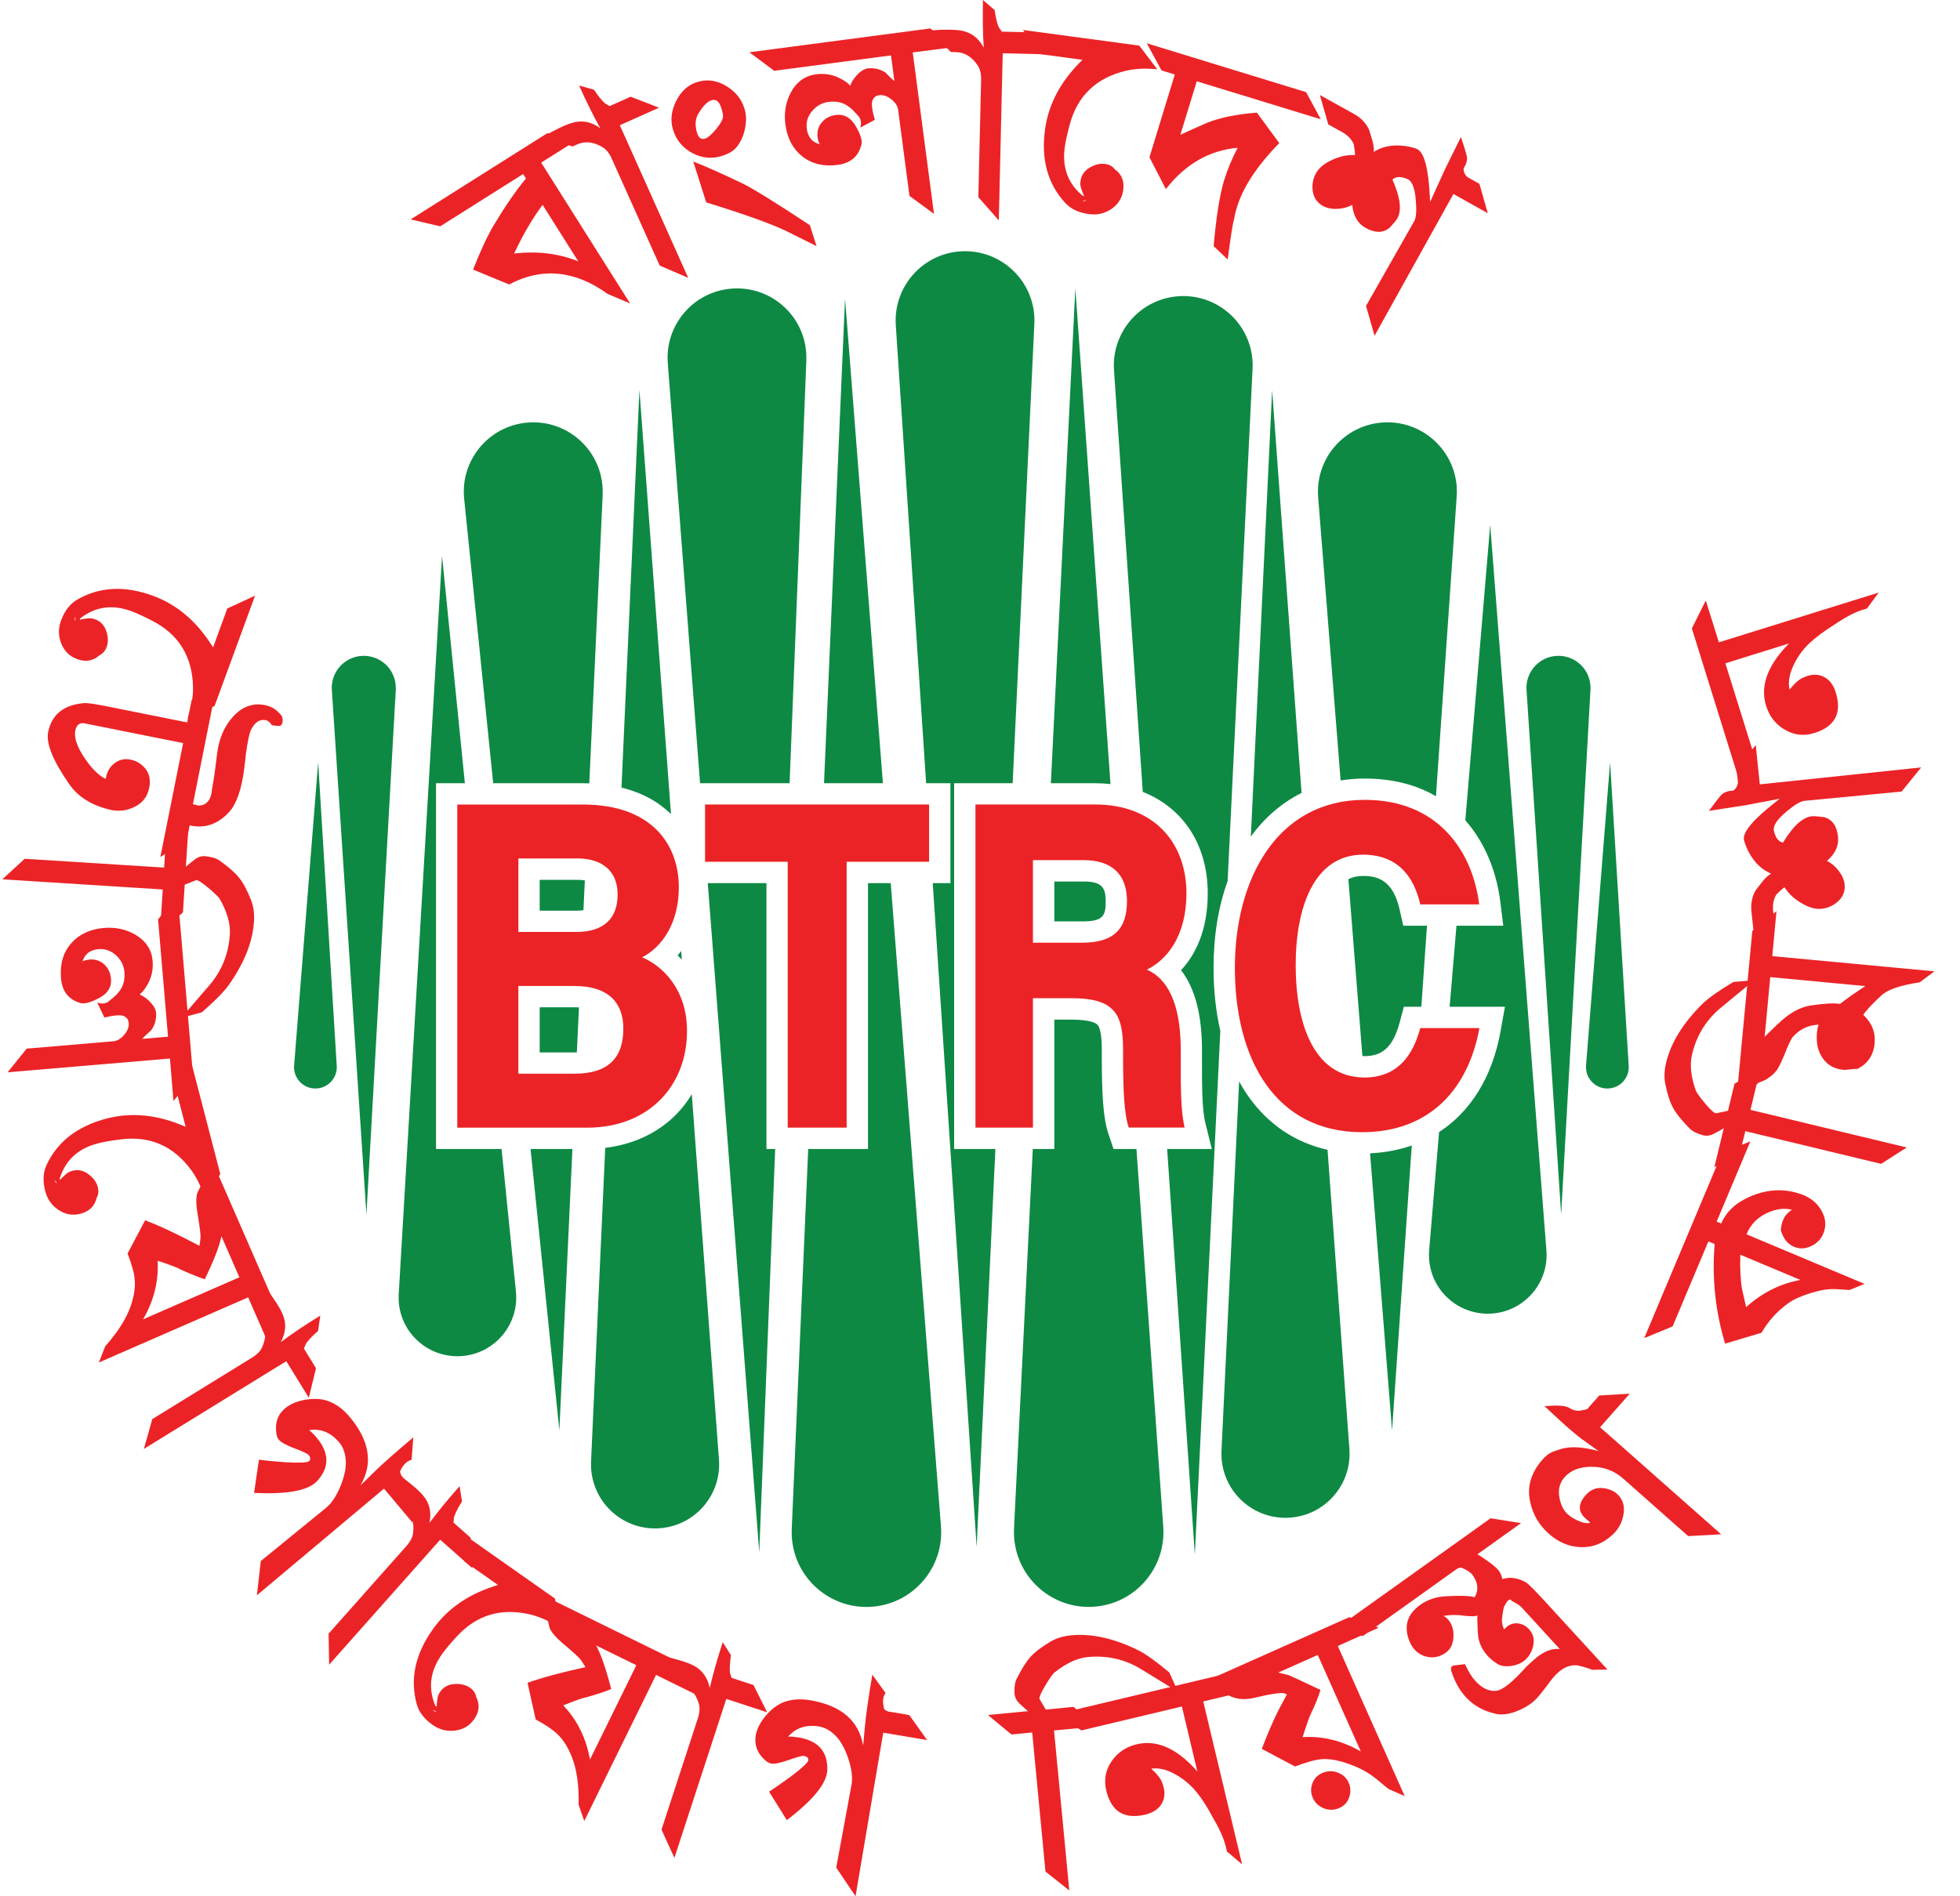
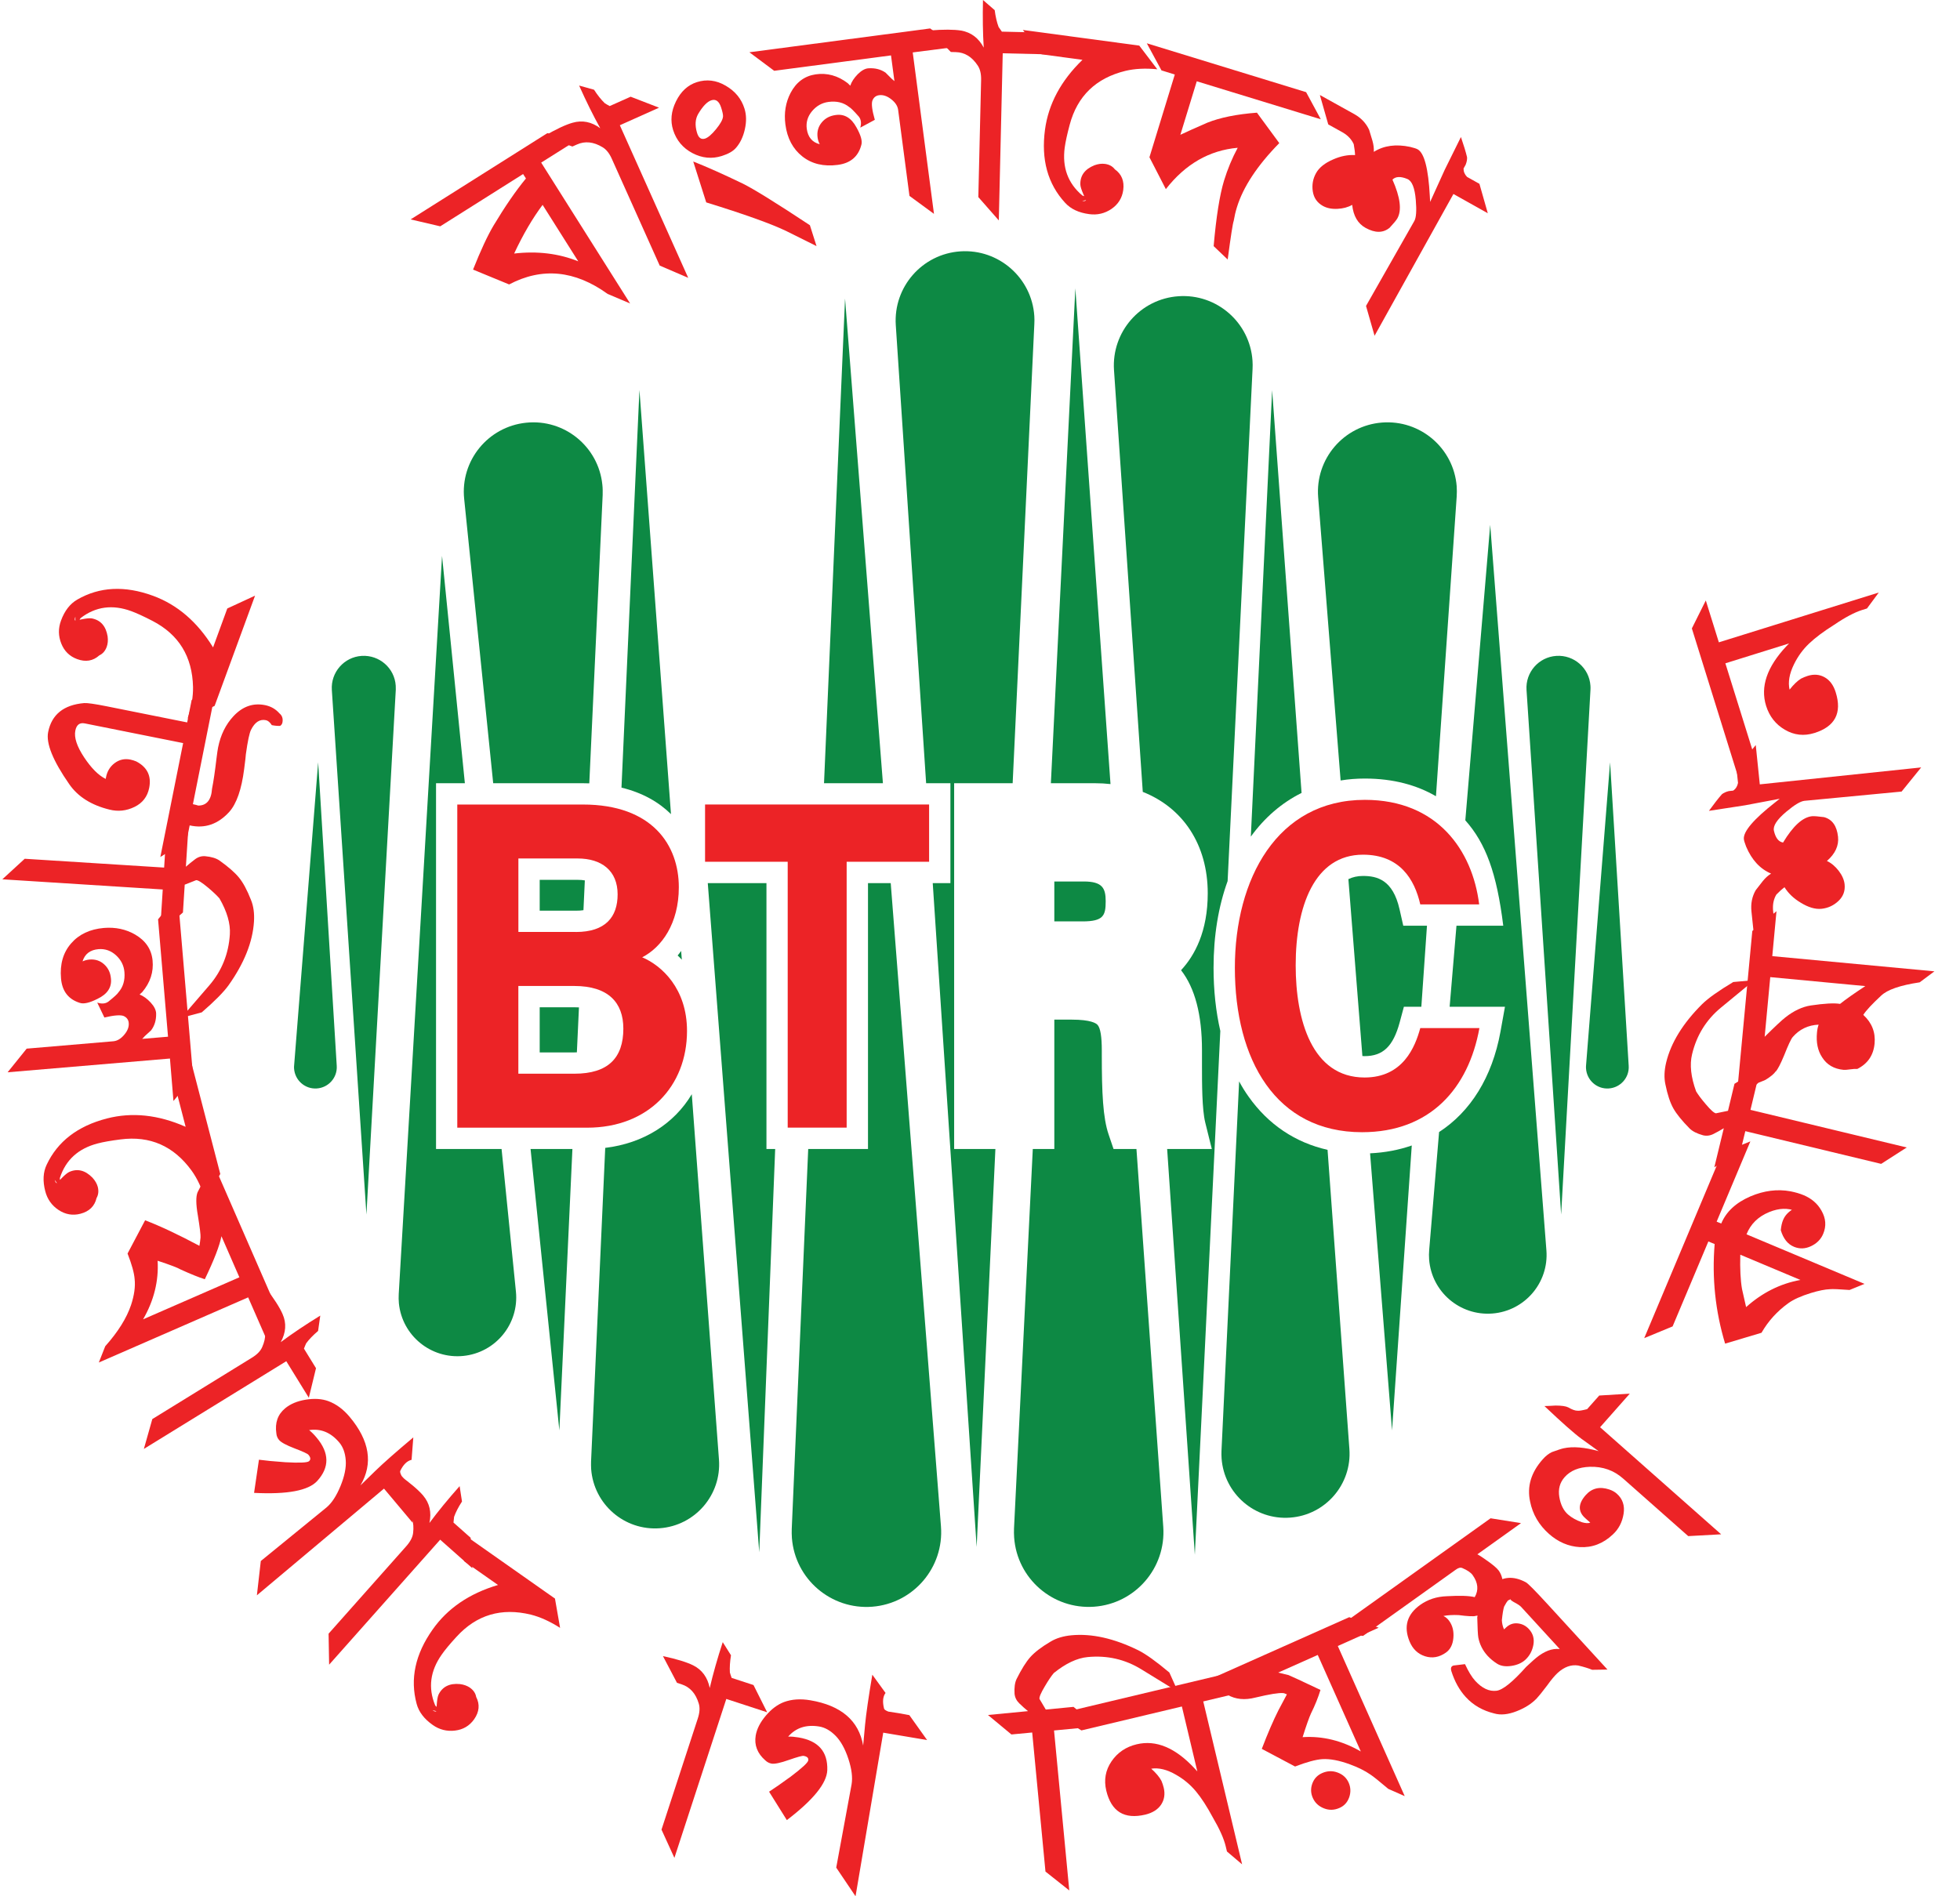
<svg xmlns="http://www.w3.org/2000/svg" width="62" height="60" viewBox="0 0 62 60" fill="none">
  <g id="BTRC">
    <g id="Group">
      <g id="Group_2">
        <path id="Vector" d="M6.106 21.737C6.084 20.774 5.656 20.076 4.822 19.645C4.547 19.503 4.324 19.4 4.154 19.338C3.561 19.12 3.028 19.191 2.556 19.552C2.534 19.572 2.51 19.619 2.483 19.694C2.472 19.724 2.465 19.746 2.46 19.759C2.403 19.766 2.377 19.683 2.384 19.513C2.357 19.587 2.359 19.629 2.389 19.64C2.382 19.638 2.451 19.623 2.593 19.594C2.735 19.565 2.839 19.557 2.905 19.567C3.183 19.621 3.35 19.81 3.404 20.135C3.421 20.26 3.411 20.371 3.375 20.469C3.328 20.597 3.25 20.686 3.141 20.737C2.944 20.914 2.711 20.954 2.441 20.855C2.202 20.767 2.035 20.604 1.939 20.364C1.843 20.125 1.839 19.882 1.929 19.638C2.043 19.326 2.215 19.104 2.443 18.972C3.148 18.564 3.947 18.524 4.84 18.851C5.611 19.134 6.244 19.678 6.74 20.484L7.19 19.253L8.068 18.847L6.789 22.335L5.936 22.731C6.056 22.376 6.111 22.045 6.106 21.737Z" fill="#EC2326" />
        <path id="Vector_2" d="M7.777 23.867L7.776 23.878C7.777 23.904 7.759 24.056 7.723 24.336C7.641 24.978 7.484 25.428 7.253 25.688C6.896 26.081 6.478 26.224 6 26.116L5.904 26.595L5.072 27.116L5.793 23.512L2.686 22.89C2.521 22.856 2.42 22.932 2.383 23.117C2.339 23.335 2.432 23.616 2.659 23.96C2.887 24.304 3.114 24.533 3.344 24.646L3.349 24.617C3.382 24.419 3.474 24.262 3.622 24.149C3.77 24.036 3.937 23.997 4.123 24.034C4.187 24.048 4.249 24.066 4.31 24.092C4.659 24.274 4.795 24.555 4.719 24.931C4.664 25.206 4.51 25.407 4.256 25.531C4.001 25.656 3.738 25.685 3.465 25.617C2.889 25.476 2.464 25.208 2.191 24.813C1.675 24.071 1.452 23.522 1.523 23.164C1.634 22.608 2.015 22.301 2.664 22.246C2.765 22.239 3.005 22.274 3.381 22.349L5.921 22.858L6.063 22.148L6.843 21.735L6.102 25.445C6.166 25.459 6.223 25.472 6.272 25.489C6.538 25.489 6.683 25.312 6.707 24.958C6.754 24.722 6.801 24.402 6.848 23.999C6.869 23.83 6.886 23.714 6.899 23.65C6.978 23.254 7.14 22.923 7.386 22.66C7.674 22.352 8.007 22.235 8.384 22.311C8.57 22.349 8.721 22.436 8.841 22.573C8.927 22.643 8.957 22.74 8.934 22.861C8.925 22.907 8.902 22.94 8.863 22.967C8.789 22.972 8.701 22.964 8.598 22.944C8.538 22.851 8.474 22.799 8.411 22.787C8.219 22.748 8.062 22.849 7.941 23.092C7.89 23.19 7.835 23.448 7.777 23.867Z" fill="#EC2326" />
        <path id="Vector_3" d="M6.62 31.179C7.015 30.72 7.232 30.182 7.271 29.564C7.293 29.225 7.183 28.846 6.942 28.426C6.856 28.328 6.733 28.213 6.573 28.078C6.387 27.923 6.264 27.846 6.205 27.849L5.843 27.992L5.787 28.871L5.061 29.51L5.148 28.144L0.074 27.822L0.782 27.172L5.192 27.451L5.234 26.792L5.961 26.157L5.88 27.424C5.969 27.345 6.065 27.268 6.165 27.192C6.264 27.116 6.372 27.082 6.49 27.091C6.686 27.109 6.836 27.155 6.942 27.227C7.224 27.428 7.429 27.608 7.559 27.767C7.689 27.925 7.817 28.161 7.94 28.476C8.019 28.67 8.05 28.898 8.034 29.159C7.994 29.803 7.726 30.476 7.23 31.175C7.072 31.394 6.79 31.679 6.382 32.032L5.735 32.205L6.62 31.179Z" fill="#EC2326" />
        <path id="Vector_4" d="M5.376 33.493L0.241 33.928L0.844 33.18L3.582 32.947C3.705 32.937 3.821 32.87 3.928 32.743C4.035 32.618 4.083 32.494 4.072 32.369C4.064 32.264 4.008 32.189 3.906 32.145C3.804 32.108 3.602 32.124 3.302 32.195L3.076 31.723C3.218 31.77 3.334 31.76 3.427 31.693C3.611 31.546 3.717 31.448 3.745 31.401C3.894 31.231 3.958 31.017 3.936 30.757C3.919 30.55 3.83 30.373 3.67 30.226C3.509 30.08 3.326 30.016 3.118 30.032C2.852 30.054 2.683 30.184 2.611 30.419C2.68 30.387 2.754 30.368 2.832 30.361C3.014 30.346 3.169 30.397 3.295 30.513C3.423 30.629 3.494 30.779 3.509 30.961C3.54 31.239 3.398 31.455 3.083 31.605C2.832 31.732 2.646 31.774 2.525 31.732C2.163 31.619 1.964 31.361 1.93 30.958C1.891 30.509 1.997 30.14 2.248 29.852C2.498 29.562 2.845 29.399 3.287 29.361C3.651 29.331 3.98 29.4 4.276 29.571C4.607 29.764 4.791 30.036 4.826 30.385C4.863 30.754 4.755 31.089 4.499 31.391L4.416 31.467C4.538 31.516 4.654 31.6 4.767 31.722C4.878 31.843 4.936 31.959 4.939 32.069C4.944 32.278 4.89 32.455 4.779 32.602C4.706 32.666 4.639 32.728 4.578 32.785C4.555 32.814 4.528 32.843 4.497 32.871L5.315 32.802L5 29.088L5.622 28.33L6.109 34.078L5.487 34.837L5.376 33.493Z" fill="#EC2326" />
        <path id="Vector_5" d="M6.061 37.04C5.495 36.261 4.746 35.931 3.814 36.052C3.507 36.091 3.266 36.133 3.089 36.18C2.477 36.339 2.079 36.701 1.896 37.266C1.889 37.295 1.897 37.347 1.916 37.424C1.924 37.456 1.929 37.478 1.933 37.492C1.889 37.531 1.822 37.477 1.73 37.332C1.751 37.408 1.776 37.441 1.808 37.433C1.801 37.435 1.849 37.384 1.95 37.279C2.051 37.175 2.132 37.109 2.191 37.081C2.45 36.966 2.695 37.027 2.926 37.264C3.01 37.357 3.066 37.453 3.093 37.554C3.126 37.687 3.113 37.805 3.054 37.908C2.993 38.166 2.823 38.331 2.546 38.404C2.3 38.468 2.069 38.428 1.854 38.286C1.638 38.143 1.498 37.945 1.432 37.693C1.348 37.37 1.363 37.091 1.476 36.853C1.823 36.116 2.457 35.629 3.379 35.39C4.175 35.184 5.004 35.27 5.872 35.653L5.544 34.385L6.034 33.55L6.968 37.146L6.491 37.957C6.383 37.596 6.242 37.291 6.061 37.04Z" fill="#EC2326" />
        <path id="Vector_6" d="M7.85 41.05L3.126 43.111L3.329 42.596C3.735 42.141 4.006 41.706 4.146 41.29C4.247 40.983 4.285 40.71 4.259 40.472C4.244 40.273 4.168 40.004 4.035 39.663L4.59 38.611C5.067 38.793 5.64 39.063 6.308 39.419C6.324 39.326 6.336 39.24 6.343 39.157C6.35 39.077 6.321 38.839 6.257 38.448C6.196 38.097 6.195 37.856 6.25 37.724L6.348 37.532L6.687 36.669L8.755 41.41L8.406 42.32L7.85 41.05ZM7.572 40.415L7.005 39.115C6.946 39.419 6.769 39.872 6.479 40.476C6.289 40.417 6.036 40.314 5.716 40.169C5.628 40.115 5.385 40.022 4.986 39.891C5.023 40.531 4.87 41.15 4.526 41.745L7.572 40.415Z" fill="#EC2326" />
        <path id="Vector_7" d="M8.88 42.467C9.248 42.193 9.666 41.913 10.131 41.627L10.062 42.112C9.902 42.249 9.775 42.38 9.684 42.505C9.664 42.547 9.642 42.603 9.615 42.672L9.996 43.291L9.769 44.226L9.056 43.07L4.551 45.845L4.818 44.901L7.967 42.96C8.134 42.858 8.243 42.745 8.295 42.62C8.429 42.316 8.422 42.043 8.275 41.806C8.258 41.779 8.231 41.733 8.193 41.672L8.4 40.74C8.668 41.089 8.847 41.367 8.939 41.58C9.067 41.868 9.046 42.165 8.88 42.467Z" fill="#EC2326" />
        <path id="Vector_8" d="M11.402 46.999L11.872 46.541C12.125 46.295 12.526 45.941 13.074 45.481L13.019 46.19C12.877 46.224 12.757 46.34 12.661 46.541C12.649 46.568 12.663 46.62 12.703 46.698C12.847 46.858 12.992 47.03 13.137 47.215L13.052 48.18L12.147 47.101L8.126 50.477L8.25 49.392L10.326 47.699C10.497 47.557 10.643 47.33 10.771 47.02C10.898 46.71 10.954 46.438 10.937 46.206C10.92 45.973 10.852 45.786 10.736 45.646C10.468 45.325 10.148 45.194 9.779 45.25C9.856 45.312 9.935 45.391 10.014 45.486C10.421 45.969 10.428 46.428 10.033 46.861C9.752 47.165 9.087 47.289 8.037 47.236L8.191 46.187C8.391 46.214 8.669 46.241 9.023 46.266C9.47 46.291 9.721 46.281 9.775 46.234C9.834 46.184 9.829 46.116 9.758 46.032C9.73 45.996 9.583 45.929 9.318 45.828C9.054 45.727 8.89 45.637 8.828 45.563C8.777 45.503 8.748 45.433 8.742 45.354C8.693 45.02 8.784 44.756 9.02 44.56C9.185 44.422 9.403 44.331 9.672 44.287C9.942 44.243 10.18 44.258 10.387 44.333C10.633 44.424 10.857 44.589 11.058 44.828C11.694 45.585 11.808 46.31 11.402 46.999Z" fill="#EC2326" />
        <path id="Vector_9" d="M13.584 48.188C13.857 47.821 14.175 47.433 14.539 47.023L14.614 47.509C14.499 47.686 14.416 47.848 14.364 47.994C14.357 48.04 14.352 48.1 14.345 48.175L14.888 48.657L14.941 49.619L13.924 48.717L10.411 52.672L10.394 51.691L12.85 48.925C12.98 48.778 13.053 48.638 13.068 48.503C13.108 48.173 13.024 47.915 12.813 47.73C12.79 47.708 12.749 47.674 12.697 47.625L12.626 46.673C12.983 46.929 13.236 47.145 13.385 47.32C13.59 47.563 13.656 47.851 13.584 48.188Z" fill="#EC2326" />
        <path id="Vector_10" d="M16.795 51.089C15.859 50.861 15.075 51.094 14.441 51.789C14.232 52.016 14.075 52.205 13.971 52.355C13.607 52.873 13.538 53.405 13.764 53.955C13.777 53.98 13.818 54.016 13.882 54.061C13.909 54.08 13.927 54.093 13.939 54.102C13.931 54.159 13.845 54.162 13.681 54.112C13.745 54.157 13.786 54.166 13.806 54.139C13.802 54.144 13.806 54.075 13.816 53.93C13.826 53.785 13.845 53.683 13.871 53.621C13.995 53.367 14.222 53.254 14.549 53.286C14.674 53.301 14.778 53.34 14.864 53.399C14.976 53.478 15.043 53.576 15.063 53.694C15.185 53.93 15.161 54.166 14.998 54.4C14.851 54.607 14.65 54.727 14.393 54.757C14.136 54.788 13.9 54.729 13.688 54.579C13.416 54.388 13.246 54.164 13.179 53.909C12.966 53.122 13.135 52.34 13.683 51.563C14.155 50.89 14.846 50.42 15.753 50.15L14.681 49.397L14.515 48.442L17.555 50.58L17.717 51.507C17.4 51.305 17.095 51.165 16.795 51.089Z" fill="#EC2326" />
-         <path id="Vector_11" d="M20.753 52.996L18.481 57.62L18.302 57.097C18.319 56.487 18.245 55.98 18.081 55.573C17.96 55.273 17.811 55.042 17.64 54.877C17.498 54.736 17.267 54.579 16.945 54.405L16.687 53.244C17.169 53.075 17.781 52.91 18.519 52.75C18.472 52.669 18.425 52.595 18.378 52.527C18.331 52.46 18.157 52.298 17.854 52.042C17.581 51.814 17.424 51.63 17.381 51.494L17.333 51.285L17.034 50.408L21.677 52.689L21.999 53.609L20.753 52.996ZM20.129 52.689L18.857 52.064C19.007 52.333 19.167 52.794 19.334 53.443C19.15 53.52 18.89 53.606 18.553 53.702C18.452 53.717 18.206 53.803 17.817 53.96C18.26 54.425 18.541 54.995 18.663 55.673L20.129 52.689Z" fill="#EC2326" />
        <path id="Vector_12" d="M22.451 53.409C22.555 52.964 22.692 52.48 22.862 51.959L23.123 52.374C23.09 52.583 23.078 52.763 23.088 52.918C23.1 52.964 23.119 53.021 23.144 53.09L23.835 53.316L24.267 54.178L22.975 53.756L21.333 58.785L20.925 57.891L22.073 54.375C22.134 54.189 22.144 54.032 22.104 53.903C22.009 53.584 21.829 53.382 21.562 53.294C21.532 53.284 21.482 53.267 21.414 53.245L20.971 52.401C21.401 52.493 21.718 52.59 21.925 52.692C22.206 52.832 22.382 53.072 22.451 53.409Z" fill="#EC2326" />
        <path id="Vector_13" d="M27.304 55.231L27.364 54.577C27.398 54.226 27.474 53.697 27.594 52.989L28.012 53.566C27.926 53.684 27.911 53.849 27.966 54.065C27.975 54.093 28.018 54.123 28.099 54.156C28.312 54.186 28.534 54.223 28.765 54.269L29.327 55.057L27.939 54.823L27.063 60L26.452 59.093L26.938 56.458C26.975 56.239 26.941 55.971 26.837 55.653C26.732 55.334 26.597 55.091 26.434 54.924C26.27 54.757 26.098 54.66 25.918 54.629C25.507 54.56 25.178 54.666 24.932 54.948C25.031 54.944 25.143 54.955 25.264 54.975C25.888 55.081 26.189 55.425 26.169 56.012C26.152 56.425 25.726 56.952 24.89 57.59L24.328 56.691C24.499 56.581 24.728 56.421 25.015 56.212C25.37 55.943 25.556 55.772 25.567 55.701C25.581 55.624 25.532 55.577 25.422 55.558C25.377 55.55 25.222 55.593 24.954 55.686C24.687 55.781 24.505 55.818 24.409 55.803C24.332 55.789 24.266 55.755 24.209 55.7C23.956 55.479 23.855 55.216 23.905 54.914C23.941 54.702 24.049 54.493 24.226 54.284C24.402 54.076 24.595 53.933 24.799 53.855C25.045 53.764 25.323 53.746 25.631 53.798C26.609 53.963 27.166 54.442 27.304 55.231Z" fill="#EC2326" />
        <path id="Vector_14" d="M36.104 52.819C35.589 52.502 35.023 52.372 34.406 52.431C34.069 52.463 33.712 52.632 33.334 52.937C33.251 53.036 33.157 53.176 33.051 53.357C32.926 53.566 32.87 53.699 32.882 53.756L33.081 54.092L33.958 54.007L34.704 54.624L33.342 54.754L33.824 59.815L33.071 59.218L32.651 54.818L31.994 54.88L31.252 54.264L32.518 54.142C32.425 54.066 32.334 53.985 32.245 53.898C32.156 53.812 32.105 53.711 32.093 53.593C32.081 53.397 32.102 53.242 32.157 53.126C32.311 52.817 32.456 52.584 32.592 52.431C32.729 52.278 32.941 52.114 33.233 51.942C33.411 51.834 33.632 51.767 33.892 51.742C34.534 51.681 35.24 51.839 36.009 52.217C36.25 52.338 36.577 52.573 36.99 52.92L37.265 53.532L36.104 52.819Z" fill="#EC2326" />
        <path id="Vector_15" d="M36.417 55.963C36.57 56.101 36.678 56.229 36.74 56.349C36.771 56.421 36.794 56.494 36.811 56.563C36.86 56.765 36.831 56.946 36.729 57.101C36.624 57.256 36.459 57.36 36.231 57.416C35.565 57.574 35.154 57.322 34.994 56.656C34.915 56.32 34.969 56.012 35.159 55.732C35.35 55.452 35.616 55.272 35.956 55.191C36.57 55.044 37.182 55.3 37.792 55.959L37.875 56.05L37.386 53.995L34.208 54.752L33.386 54.245L38.559 53.013L39.412 53.513L38.062 53.835L39.291 58.99L38.812 58.583C38.802 58.539 38.789 58.485 38.773 58.421C38.716 58.18 38.58 57.874 38.364 57.504C38.182 57.165 38.005 56.89 37.831 56.681C37.657 56.472 37.45 56.298 37.209 56.16C36.919 55.99 36.656 55.926 36.417 55.963Z" fill="#EC2326" />
        <path id="Vector_16" d="M42.318 52.081L44.435 56.831L43.916 56.602C43.629 56.359 43.44 56.207 43.349 56.148C43.174 56.027 42.958 55.919 42.702 55.826C42.36 55.7 42.068 55.646 41.825 55.661C41.618 55.675 41.331 55.754 40.966 55.894L39.914 55.336C40.104 54.837 40.281 54.43 40.44 54.115C40.475 54.049 40.564 53.881 40.708 53.611C40.645 53.583 40.603 53.569 40.583 53.571C40.45 53.559 40.16 53.606 39.715 53.712C39.376 53.8 39.081 53.77 38.83 53.625L37.938 53.282L42.68 51.169L43.611 51.502L42.318 52.081ZM41.684 52.364L40.433 52.922C40.538 52.947 40.645 52.974 40.758 53.001C40.827 53.028 41.165 53.183 41.77 53.471C41.697 53.711 41.598 53.958 41.47 54.215C41.412 54.341 41.323 54.591 41.205 54.965C41.839 54.924 42.453 55.076 43.046 55.418L41.684 52.364ZM42.375 57.203C42.208 57.278 42.043 57.283 41.878 57.217C41.712 57.151 41.596 57.042 41.527 56.887C41.461 56.738 41.456 56.587 41.512 56.433C41.568 56.28 41.67 56.17 41.82 56.103C41.987 56.029 42.152 56.023 42.316 56.086C42.48 56.148 42.594 56.254 42.661 56.403C42.727 56.551 42.734 56.706 42.68 56.865C42.624 57.025 42.523 57.138 42.375 57.203Z" fill="#EC2326" />
        <path id="Vector_17" d="M45.659 51.131C45.733 51.167 45.794 51.219 45.843 51.288C45.949 51.436 45.993 51.615 45.974 51.826C45.956 52.035 45.878 52.19 45.74 52.288C45.528 52.439 45.307 52.478 45.079 52.406C44.85 52.333 44.686 52.175 44.587 51.935C44.395 51.465 44.508 51.079 44.926 50.779C45.165 50.609 45.443 50.518 45.764 50.506C46.178 50.482 46.473 50.491 46.649 50.535C46.778 50.314 46.757 50.081 46.583 49.837C46.526 49.757 46.418 49.683 46.256 49.614C46.199 49.59 46.131 49.607 46.052 49.665L43.117 51.762L42.139 51.62L47.151 48.04L48.114 48.193L46.595 49.279L46.482 49.12C46.546 49.075 46.706 49.144 46.965 49.328C47.2 49.488 47.348 49.611 47.409 49.695C47.515 49.843 47.559 50.041 47.542 50.285C47.547 50.314 47.522 50.519 47.468 50.904C47.109 51.072 46.844 51.145 46.674 51.121L46.692 51.131C46.601 51.148 46.418 51.14 46.143 51.103C45.946 51.094 45.785 51.106 45.659 51.131Z" fill="#EC2326" />
        <path id="Vector_18" d="M47.685 50.648H47.699C47.67 50.675 47.63 50.737 47.579 50.835C47.552 50.921 47.528 51.064 47.508 51.265C47.512 51.366 47.535 51.462 47.576 51.555C47.604 51.528 47.628 51.506 47.648 51.489C47.754 51.391 47.876 51.351 48.014 51.366C48.152 51.381 48.269 51.442 48.366 51.548C48.494 51.688 48.54 51.853 48.505 52.045C48.469 52.237 48.383 52.396 48.248 52.519C48.137 52.62 47.99 52.684 47.807 52.711C47.623 52.738 47.473 52.715 47.356 52.64C47.24 52.566 47.139 52.483 47.056 52.392C46.903 52.224 46.805 52.03 46.763 51.813C46.748 51.728 46.738 51.514 46.729 51.167C46.767 51.044 46.819 50.874 46.883 50.654C46.885 50.521 46.991 50.356 47.201 50.164C47.508 49.882 47.864 49.849 48.265 50.064C48.329 50.095 48.553 50.322 48.941 50.744L50.849 52.827L50.364 52.834C50.251 52.787 50.103 52.741 49.92 52.698C49.696 52.664 49.481 52.743 49.273 52.932C49.182 53.016 49.069 53.149 48.938 53.333C48.786 53.534 48.676 53.67 48.609 53.741C48.446 53.91 48.236 54.043 47.982 54.142C47.709 54.25 47.471 54.274 47.266 54.215C46.9 54.125 46.601 53.953 46.367 53.697C46.168 53.481 46.016 53.208 45.912 52.881C45.88 52.779 45.903 52.718 45.983 52.698L46.342 52.655C46.45 52.888 46.557 53.065 46.665 53.183C46.883 53.421 47.107 53.525 47.338 53.497C47.537 53.473 47.85 53.22 48.277 52.741C48.378 52.649 48.451 52.583 48.493 52.542C48.757 52.3 49.007 52.177 49.243 52.173C49.261 52.173 49.293 52.175 49.339 52.177L48.117 50.843C48.081 50.804 48.004 50.752 47.881 50.688C47.805 50.643 47.773 50.614 47.788 50.6L47.685 50.648Z" fill="#EC2326" />
        <path id="Vector_19" d="M50.305 48.178C50.246 48.126 50.195 48.08 50.151 48.041C49.912 47.831 49.915 47.584 50.161 47.306C50.355 47.087 50.603 47.028 50.907 47.129C51.001 47.161 51.08 47.204 51.143 47.261C51.328 47.424 51.401 47.639 51.358 47.901C51.316 48.164 51.202 48.384 51.014 48.556C50.709 48.842 50.362 48.974 49.973 48.952C49.615 48.931 49.292 48.793 48.998 48.534C48.681 48.252 48.482 47.912 48.401 47.51C48.299 47.037 48.43 46.592 48.798 46.177C48.892 46.069 48.992 45.992 49.094 45.944C49.275 45.879 49.398 45.838 49.462 45.825C49.754 45.761 50.123 45.791 50.569 45.916C50.409 45.801 50.229 45.671 50.027 45.526C49.799 45.359 49.408 45.014 48.855 44.489C48.97 44.486 49.086 44.481 49.204 44.473C49.401 44.473 49.536 44.493 49.612 44.533C49.73 44.602 49.828 44.638 49.905 44.636C49.951 44.643 50.052 44.626 50.205 44.587L50.588 44.156L51.554 44.097L50.615 45.159L54.445 48.547L53.403 48.604L51.345 46.784C51.051 46.524 50.701 46.399 50.291 46.411C49.942 46.423 49.678 46.531 49.496 46.735C49.34 46.91 49.285 47.119 49.325 47.364C49.366 47.608 49.457 47.792 49.598 47.918C49.716 48.021 49.865 48.105 50.045 48.166C50.153 48.198 50.241 48.202 50.305 48.178Z" fill="#EC2326" />
        <path id="Vector_20" d="M54.302 38.654L54.447 38.714C54.603 38.34 54.912 38.053 55.37 37.855C55.8 37.672 56.222 37.618 56.636 37.694C56.793 37.725 56.931 37.765 57.053 37.816C57.306 37.922 57.495 38.085 57.619 38.308C57.758 38.551 57.776 38.795 57.672 39.041C57.599 39.215 57.469 39.345 57.285 39.431C57.102 39.517 56.921 39.522 56.748 39.449C56.549 39.367 56.411 39.191 56.331 38.925C56.343 38.795 56.368 38.685 56.406 38.596C56.478 38.423 56.628 38.286 56.852 38.19C56.889 38.17 56.923 38.166 56.952 38.18C57.021 38.202 57.021 38.293 56.952 38.456C56.886 38.379 56.837 38.333 56.807 38.321C56.554 38.215 56.274 38.225 55.967 38.35C55.617 38.493 55.377 38.728 55.247 39.055L58.98 40.623L58.506 40.816C58.177 40.791 57.972 40.783 57.891 40.791C57.734 40.796 57.528 40.837 57.277 40.914C56.969 41.01 56.733 41.116 56.571 41.233C56.217 41.487 55.934 41.799 55.721 42.17L54.57 42.514C54.26 41.486 54.15 40.435 54.239 39.363L54.04 39.281L52.909 41.969L52.011 42.34L54.477 36.472L55.369 36.115L54.302 38.654ZM55.104 40.783C55.124 40.869 55.168 41.061 55.234 41.358C55.745 40.901 56.316 40.614 56.952 40.499L55.05 39.7C55.038 40.147 55.057 40.508 55.104 40.783Z" fill="#EC2326" />
        <path id="Vector_21" d="M54.443 31.878C53.975 32.263 53.669 32.755 53.525 33.357C53.445 33.687 53.487 34.078 53.653 34.533C53.72 34.643 53.821 34.779 53.958 34.938C54.114 35.123 54.222 35.219 54.28 35.226L54.661 35.147L54.866 34.292L55.692 33.786L55.372 35.117L60.315 36.307L59.506 36.826L55.209 35.791L55.053 36.433L54.229 36.934L54.528 35.698C54.425 35.761 54.319 35.821 54.207 35.877C54.096 35.934 53.983 35.949 53.87 35.921C53.681 35.868 53.541 35.798 53.449 35.708C53.206 35.462 53.034 35.25 52.933 35.071C52.832 34.892 52.747 34.638 52.68 34.306C52.636 34.1 52.645 33.871 52.705 33.618C52.857 32.991 53.236 32.376 53.845 31.77C54.037 31.581 54.366 31.349 54.828 31.072L55.495 31.012L54.443 31.878Z" fill="#EC2326" />
        <path id="Vector_22" d="M56.17 33.908L56.171 33.898C56.117 33.979 56.008 34.07 55.841 34.171L55.627 34.258L54.924 34.84L55.43 29.457L56.195 28.832L56.062 30.253L61.191 30.734L60.725 31.082C60.104 31.175 59.696 31.317 59.501 31.507C59.212 31.775 59.025 31.978 58.941 32.112C59.212 32.36 59.332 32.664 59.298 33.02C59.263 33.389 59.081 33.657 58.752 33.822C58.7 33.817 58.626 33.822 58.53 33.835C58.434 33.849 58.363 33.854 58.317 33.851C58.012 33.822 57.786 33.689 57.638 33.453C57.5 33.244 57.446 32.982 57.476 32.672C57.484 32.574 57.503 32.492 57.528 32.421C57.193 32.436 56.92 32.568 56.706 32.816C56.655 32.876 56.564 33.07 56.434 33.399C56.323 33.667 56.235 33.835 56.17 33.908ZM55.998 30.917L55.821 32.805C56.146 32.482 56.365 32.278 56.478 32.19C56.746 31.979 57.014 31.855 57.279 31.814C57.71 31.75 58.019 31.733 58.206 31.764C58.39 31.617 58.656 31.43 59.005 31.201L55.998 30.917Z" fill="#EC2326" />
        <path id="Vector_23" d="M55.667 24.818L60.772 24.282L60.153 25.046L57.077 25.339C56.954 25.353 56.763 25.467 56.504 25.685C56.209 25.933 56.079 26.133 56.114 26.287C56.165 26.511 56.261 26.636 56.403 26.659C56.718 26.135 57.023 25.857 57.318 25.826C57.384 25.82 57.51 25.83 57.699 25.855C57.959 25.926 58.105 26.133 58.142 26.477C58.171 26.755 58.055 27.012 57.79 27.242C57.928 27.306 58.051 27.409 58.163 27.553C58.272 27.696 58.334 27.837 58.35 27.981C58.371 28.188 58.307 28.363 58.156 28.507C58.004 28.65 57.827 28.733 57.621 28.755C57.422 28.775 57.202 28.711 56.957 28.559C56.735 28.426 56.566 28.262 56.448 28.072C56.376 28.126 56.29 28.203 56.19 28.306C56.108 28.446 56.072 28.606 56.086 28.788C56.065 28.601 56.084 28.778 56.141 29.323L55.533 30.075L55.403 28.839C55.378 28.593 55.421 28.369 55.538 28.166C55.683 27.981 55.757 27.885 55.764 27.876C55.844 27.777 55.932 27.698 56.025 27.642C55.678 27.495 55.415 27.212 55.236 26.791C55.192 26.678 55.169 26.599 55.163 26.553C55.138 26.314 55.469 25.924 56.155 25.386L56.298 25.273L55.199 25.481L54.058 25.656C54.219 25.434 54.356 25.258 54.469 25.13C54.525 25.086 54.597 25.053 54.686 25.031C54.732 25.026 54.777 25.021 54.825 25.016C54.906 24.962 54.956 24.881 54.978 24.773L54.931 24.326L55.539 23.574L55.667 24.818Z" fill="#EC2326" />
        <path id="Vector_24" d="M56.609 21.821C56.736 21.659 56.857 21.543 56.972 21.472C57.042 21.437 57.112 21.408 57.181 21.386C57.38 21.324 57.56 21.339 57.722 21.432C57.884 21.524 58 21.683 58.069 21.907C58.273 22.561 58.047 22.989 57.395 23.193C57.064 23.296 56.754 23.262 56.461 23.09C56.169 22.92 55.97 22.667 55.866 22.332C55.679 21.73 55.893 21.103 56.508 20.447L56.594 20.359L54.578 20.988L55.551 24.107L55.1 24.962L53.518 19.884L53.959 18.999L54.372 20.324L59.431 18.748L59.057 19.253C59.013 19.267 58.961 19.284 58.899 19.302C58.663 19.377 58.366 19.533 58.012 19.774C57.687 19.978 57.425 20.174 57.226 20.363C57.029 20.55 56.871 20.769 56.749 21.018C56.602 21.317 56.555 21.585 56.609 21.821Z" fill="#EC2326" />
      </g>
      <g id="Group_3">
        <path id="Vector_25" d="M17.119 5.145L19.932 9.602L19.221 9.3C18.186 8.552 17.147 8.451 16.105 9L14.964 8.53C15.205 7.923 15.421 7.459 15.612 7.137C15.969 6.542 16.309 6.045 16.637 5.647L16.547 5.507L13.926 7.161L12.99 6.942L17.314 4.213L18.25 4.432L17.119 5.145ZM17.164 6.482C16.846 6.907 16.546 7.419 16.264 8.022C16.997 7.938 17.673 8.019 18.292 8.269L17.164 6.482Z" fill="#EC2326" />
        <path id="Vector_26" d="M18.988 4.058C18.765 3.656 18.543 3.208 18.319 2.707L18.791 2.839C18.905 3.016 19.018 3.157 19.13 3.265C19.168 3.291 19.222 3.321 19.286 3.356L19.949 3.06L20.847 3.407L19.607 3.963L21.77 8.791L20.868 8.403L19.355 5.029C19.276 4.85 19.177 4.727 19.06 4.658C18.776 4.486 18.506 4.457 18.25 4.572C18.219 4.585 18.172 4.607 18.106 4.636L17.209 4.309C17.589 4.088 17.89 3.946 18.111 3.884C18.42 3.795 18.712 3.854 18.988 4.058Z" fill="#EC2326" />
        <path id="Vector_27" d="M23.279 4.68C23.19 4.784 23.041 4.869 22.837 4.934C22.52 5.035 22.21 5.005 21.905 4.845C21.602 4.685 21.398 4.442 21.293 4.117C21.2 3.823 21.229 3.52 21.384 3.206C21.538 2.893 21.757 2.691 22.043 2.599C22.353 2.5 22.659 2.537 22.955 2.711C23.254 2.884 23.453 3.125 23.55 3.437C23.611 3.631 23.616 3.847 23.562 4.088C23.508 4.331 23.414 4.526 23.279 4.68ZM24.887 7.318C24.402 7.082 23.552 6.779 22.34 6.404L21.929 5.11C22.352 5.277 22.869 5.507 23.485 5.804C23.832 5.974 24.543 6.414 25.619 7.126L25.829 7.787L24.887 7.318ZM22.502 3.173C22.372 3.215 22.232 3.358 22.085 3.606C21.993 3.766 21.979 3.96 22.045 4.188C22.092 4.359 22.178 4.425 22.303 4.385C22.396 4.354 22.512 4.257 22.65 4.088C22.788 3.919 22.863 3.786 22.871 3.687C22.876 3.636 22.856 3.54 22.809 3.395C22.746 3.203 22.643 3.127 22.502 3.173Z" fill="#EC2326" />
        <path id="Vector_28" d="M28.872 1.659L29.544 6.767L28.769 6.199L28.41 3.474C28.393 3.351 28.32 3.24 28.19 3.139C28.061 3.038 27.934 2.996 27.809 3.012C27.705 3.026 27.632 3.085 27.594 3.189C27.562 3.292 27.587 3.493 27.673 3.791L27.213 4.039C27.253 3.896 27.238 3.779 27.167 3.69C27.012 3.513 26.911 3.412 26.86 3.385C26.683 3.243 26.466 3.191 26.208 3.225C26.001 3.252 25.829 3.35 25.689 3.515C25.549 3.682 25.493 3.867 25.52 4.074C25.556 4.339 25.692 4.503 25.93 4.563C25.894 4.496 25.872 4.423 25.862 4.346C25.839 4.165 25.883 4.009 25.992 3.876C26.102 3.742 26.248 3.665 26.43 3.64C26.707 3.597 26.93 3.729 27.095 4.036C27.231 4.28 27.284 4.464 27.246 4.587C27.15 4.954 26.902 5.165 26.501 5.217C26.055 5.276 25.682 5.187 25.382 4.951C25.082 4.715 24.901 4.376 24.844 3.938C24.797 3.575 24.851 3.243 25.008 2.94C25.186 2.601 25.449 2.406 25.797 2.353C26.162 2.299 26.503 2.392 26.817 2.633L26.896 2.711C26.938 2.586 27.017 2.466 27.133 2.348C27.25 2.232 27.363 2.168 27.472 2.161C27.68 2.148 27.86 2.193 28.012 2.298C28.079 2.367 28.145 2.431 28.204 2.49C28.233 2.512 28.263 2.539 28.293 2.567L28.185 1.753L24.49 2.24L23.705 1.654L29.424 0.9L30.212 1.487L28.872 1.659Z" fill="#EC2326" />
        <path id="Vector_29" d="M31.118 1.507C31.089 1.05 31.082 0.548 31.094 0L31.465 0.322C31.492 0.531 31.534 0.708 31.588 0.853C31.613 0.893 31.647 0.942 31.691 1.001L32.417 1.018L33.078 1.718L31.719 1.686L31.595 6.974L30.947 6.236L31.035 2.537C31.04 2.342 31.005 2.188 30.929 2.075C30.747 1.797 30.514 1.655 30.234 1.649C30.202 1.649 30.15 1.647 30.078 1.645L29.408 0.964C29.846 0.929 30.179 0.931 30.406 0.968C30.72 1.025 30.956 1.202 31.118 1.507Z" fill="#EC2326" />
        <path id="Vector_30" d="M35.602 2.242C34.666 2.471 34.078 3.04 33.837 3.948C33.757 4.247 33.705 4.486 33.68 4.666C33.596 5.293 33.779 5.797 34.233 6.182C34.256 6.199 34.309 6.212 34.386 6.222C34.418 6.227 34.442 6.229 34.455 6.231C34.474 6.286 34.4 6.329 34.231 6.359C34.309 6.369 34.349 6.359 34.354 6.327C34.354 6.334 34.324 6.269 34.266 6.138C34.209 6.005 34.177 5.905 34.174 5.84C34.165 5.556 34.315 5.352 34.62 5.229C34.738 5.186 34.848 5.172 34.953 5.186C35.087 5.204 35.192 5.261 35.264 5.356C35.48 5.509 35.569 5.728 35.531 6.013C35.497 6.264 35.372 6.463 35.16 6.61C34.946 6.755 34.71 6.811 34.452 6.775C34.123 6.731 33.869 6.612 33.692 6.416C33.14 5.816 32.93 5.044 33.056 4.102C33.166 3.287 33.562 2.552 34.241 1.893L32.943 1.718L32.356 0.948L36.038 1.443L36.608 2.192C36.237 2.155 35.902 2.171 35.602 2.242Z" fill="#EC2326" />
        <path id="Vector_31" d="M37.857 2.572L37.338 4.265C37.53 4.174 37.813 4.046 38.191 3.882C38.595 3.72 39.118 3.614 39.76 3.565L40.467 4.528C39.772 5.236 39.325 5.914 39.126 6.561C39.084 6.697 39.05 6.841 39.025 6.991C38.998 7.058 38.934 7.464 38.835 8.211L38.391 7.788C38.472 6.858 38.582 6.17 38.718 5.72C38.831 5.352 38.975 5.005 39.152 4.676C38.255 4.755 37.496 5.192 36.879 5.984L36.36 4.976L37.162 2.358L36.741 2.228L36.277 1.37L41.316 2.916L41.78 3.774L37.857 2.572Z" fill="#EC2326" />
        <path id="Vector_32" d="M45.976 6.138L43.481 10.624L43.211 9.68L44.738 6.994C44.799 6.886 44.814 6.664 44.785 6.327C44.753 5.942 44.664 5.722 44.517 5.663C44.305 5.575 44.148 5.582 44.047 5.683C44.295 6.243 44.347 6.652 44.202 6.91C44.17 6.967 44.089 7.065 43.959 7.205C43.752 7.377 43.498 7.377 43.196 7.21C42.951 7.074 42.81 6.831 42.773 6.482C42.641 6.558 42.484 6.6 42.306 6.608C42.125 6.617 41.974 6.586 41.847 6.516C41.665 6.414 41.559 6.261 41.527 6.055C41.496 5.85 41.53 5.656 41.631 5.476C41.729 5.3 41.91 5.157 42.172 5.044C42.41 4.939 42.639 4.894 42.864 4.907C42.862 4.818 42.847 4.702 42.822 4.562C42.754 4.413 42.643 4.292 42.486 4.198C42.651 4.289 42.495 4.203 42.016 3.936L41.751 3.006L42.837 3.609C43.053 3.729 43.211 3.896 43.309 4.107C43.378 4.331 43.413 4.449 43.415 4.457C43.45 4.582 43.464 4.697 43.457 4.805C43.777 4.604 44.16 4.553 44.607 4.648C44.725 4.676 44.804 4.703 44.844 4.725C45.055 4.843 45.183 5.336 45.229 6.207L45.239 6.389L45.701 5.371L46.213 4.336C46.303 4.597 46.368 4.81 46.407 4.975C46.412 5.046 46.397 5.123 46.363 5.211C46.341 5.251 46.318 5.292 46.296 5.332C46.294 5.43 46.331 5.518 46.406 5.597L46.798 5.816L47.063 6.747L45.976 6.138Z" fill="#EC2326" />
      </g>
      <g id="Group_4">
        <g id="Group_5">
          <path id="Vector_33" d="M27.929 24.782H26.066L26.731 9.445L27.929 24.782Z" fill="#0D8944" />
          <path id="Vector_34" d="M27.592 50.838C26.289 50.939 25.151 49.966 25.05 48.665C25.044 48.572 25.042 48.468 25.045 48.378L25.566 36.355H27.457V27.943H28.176L29.765 48.296C29.866 49.597 28.894 50.735 27.592 50.838Z" fill="#0D8944" />
          <path id="Vector_35" d="M21.225 25.76C20.843 25.383 20.328 25.083 19.659 24.921L20.227 12.338L21.225 25.76Z" fill="#0D8944" />
          <path id="Vector_36" d="M21.568 30.366C21.526 30.32 21.482 30.275 21.436 30.233C21.475 30.185 21.512 30.138 21.546 30.088L21.568 30.366Z" fill="#0D8944" />
          <path id="Vector_37" d="M20.872 48.355C19.756 48.439 18.785 47.601 18.7 46.485C18.695 46.407 18.695 46.318 18.697 46.242L19.145 36.32C20.359 36.173 21.327 35.554 21.883 34.622L22.743 46.185C22.825 47.301 21.987 48.272 20.872 48.355Z" fill="#0D8944" />
-           <path id="Vector_38" d="M47.206 41.561C46.181 41.64 45.286 40.875 45.207 39.85C45.2 39.752 45.2 39.644 45.209 39.55L45.522 35.819C46.519 35.172 47.201 34.083 47.463 32.648L47.606 31.854H45.856L46.072 29.29H47.552L47.459 28.533C47.346 27.625 46.999 26.684 46.352 25.956L47.139 16.606L48.917 39.563C48.997 40.587 48.23 41.482 47.206 41.561Z" fill="#0D8944" />
+           <path id="Vector_38" d="M47.206 41.561C46.181 41.64 45.286 40.875 45.207 39.85C45.2 39.752 45.2 39.644 45.209 39.55L45.522 35.819C46.519 35.172 47.201 34.083 47.463 32.648L47.606 31.854H45.856L46.072 29.29H47.552C47.346 27.625 46.999 26.684 46.352 25.956L47.139 16.606L48.917 39.563C48.997 40.587 48.23 41.482 47.206 41.561Z" fill="#0D8944" />
          <path id="Vector_39" d="M14.656 42.903C13.633 43.006 12.721 42.261 12.618 41.239C12.609 41.143 12.608 41.037 12.613 40.944L13.983 17.589L14.705 24.782H13.793V36.355H15.866L16.32 40.867C16.423 41.89 15.677 42.8 14.656 42.903Z" fill="#0D8944" />
          <path id="Vector_40" d="M16.783 36.355H18.107L17.694 45.26L16.783 36.355Z" fill="#0D8944" />
          <path id="Vector_41" d="M18.163 31.871C18.216 31.871 18.267 31.873 18.314 31.875L18.248 33.297C18.225 33.299 18.2 33.299 18.173 33.299H17.072V31.871H18.163Z" fill="#0D8944" />
          <path id="Vector_42" d="M18.272 27.839C18.361 27.839 18.436 27.845 18.5 27.857L18.456 28.799C18.388 28.81 18.309 28.815 18.216 28.815H17.072V27.839H18.272Z" fill="#0D8944" />
          <path id="Vector_43" d="M19.064 15.662L18.641 24.786C18.575 24.784 18.509 24.782 18.442 24.782H15.601L14.683 15.784C14.558 14.577 15.438 13.498 16.645 13.375C17.852 13.25 18.931 14.13 19.054 15.337C19.066 15.442 19.067 15.56 19.064 15.662Z" fill="#0D8944" />
          <path id="Vector_44" d="M24.245 36.355H24.521L24.017 49.117L22.389 27.943H24.245V36.355Z" fill="#0D8944" />
-           <path id="Vector_45" d="M25.507 11.407L24.977 24.782H22.145L21.124 11.488C21.031 10.28 21.936 9.224 23.145 9.132C24.354 9.039 25.409 9.942 25.502 11.151C25.508 11.237 25.508 11.323 25.507 11.407Z" fill="#0D8944" />
          <path id="Vector_46" d="M32.719 10.248L32.033 24.782H30.182V36.355H31.487L30.894 48.948L29.505 27.943H30.064V24.782H29.296L28.336 10.288C28.257 9.079 29.172 8.033 30.383 7.953C31.591 7.874 32.637 8.789 32.718 9.998C32.723 10.082 32.724 10.165 32.719 10.248Z" fill="#0D8944" />
          <path id="Vector_47" d="M39.622 11.671L38.833 27.876C38.833 27.878 38.833 27.878 38.833 27.878C38.543 28.678 38.388 29.602 38.388 30.622C38.388 31.337 38.461 32.006 38.602 32.62V32.621L37.796 49.193L36.92 36.355H38.333L38.125 35.517C38.022 35.099 38.022 34.275 38.022 33.731V33.227C38.022 32.109 37.8 31.264 37.36 30.698C37.795 30.229 38.204 29.469 38.204 28.264C38.204 26.723 37.42 25.558 36.149 25.056L35.239 11.713C35.157 10.504 36.07 9.455 37.281 9.373C38.489 9.29 39.538 10.204 39.62 11.414C39.626 11.497 39.626 11.59 39.622 11.671Z" fill="#0D8944" />
          <path id="Vector_48" d="M43.339 36.492C43.811 36.47 44.251 36.386 44.658 36.244L44.034 45.26L43.339 36.492Z" fill="#0D8944" />
          <path id="Vector_49" d="M45.139 29.29L44.961 31.854H44.409L44.275 32.352C44.069 33.109 43.747 33.417 43.164 33.417C43.14 33.417 43.118 33.417 43.096 33.414L42.653 27.817C42.788 27.751 42.941 27.716 43.115 27.716C43.566 27.716 44.059 27.841 44.27 28.764L44.389 29.29H45.139Z" fill="#0D8944" />
          <path id="Vector_50" d="M46.079 15.711L45.423 25.194C44.825 24.845 44.079 24.634 43.174 24.634C42.91 24.634 42.653 24.654 42.407 24.695L41.697 15.733C41.601 14.523 42.503 13.466 43.714 13.37C44.924 13.274 45.983 14.177 46.079 15.386C46.086 15.492 46.086 15.608 46.079 15.711Z" fill="#0D8944" />
          <path id="Vector_51" d="M10.064 24.12L10.652 33.724C10.676 34.096 10.391 34.417 10.018 34.44C9.646 34.464 9.325 34.179 9.302 33.806C9.3 33.776 9.3 33.742 9.304 33.712L10.064 24.12Z" fill="#0D8944" />
          <path id="Vector_52" d="M12.52 21.82L11.591 38.429L10.497 21.831C10.46 21.273 10.883 20.789 11.441 20.753C11.999 20.718 12.483 21.139 12.518 21.697C12.521 21.736 12.521 21.782 12.52 21.82Z" fill="#0D8944" />
          <path id="Vector_53" d="M50.311 21.821L49.383 38.429L48.288 21.831C48.251 21.273 48.674 20.789 49.232 20.753C49.79 20.716 50.274 21.14 50.31 21.698C50.313 21.736 50.313 21.782 50.311 21.821Z" fill="#0D8944" />
          <path id="Vector_54" d="M50.931 24.12L51.52 33.724C51.544 34.096 51.259 34.417 50.886 34.44C50.514 34.464 50.193 34.179 50.17 33.806C50.168 33.776 50.168 33.742 50.171 33.712L50.931 24.12Z" fill="#0D8944" />
          <path id="Vector_55" d="M39.567 26.471L40.241 12.345L41.172 25.089C40.541 25.403 40 25.873 39.567 26.471Z" fill="#0D8944" />
          <path id="Vector_56" d="M40.81 48.019C39.694 48.102 38.723 47.262 38.642 46.146C38.636 46.067 38.636 45.978 38.639 45.902L39.197 34.216C39.288 34.386 39.389 34.55 39.499 34.703C40.121 35.581 40.972 36.151 41.994 36.382L42.685 45.851C42.766 46.967 41.926 47.938 40.81 48.019Z" fill="#0D8944" />
          <path id="Vector_57" d="M34.282 27.891C34.868 27.891 34.976 28.1 34.976 28.513C34.976 28.968 34.909 29.154 34.238 29.154H33.351V27.891H34.282Z" fill="#0D8944" />
          <path id="Vector_58" d="M34.641 24.782H33.242L34.016 9.123L35.128 24.809C34.971 24.791 34.808 24.782 34.641 24.782Z" fill="#0D8944" />
          <path id="Vector_59" d="M34.607 50.838C33.304 50.93 32.172 49.949 32.08 48.646C32.073 48.555 32.073 48.451 32.076 48.361L32.67 36.355H33.351V32.262H33.9C34.512 32.262 34.679 32.38 34.721 32.431C34.809 32.532 34.853 32.802 34.853 33.235V33.385C34.853 34.573 34.888 35.367 35.069 35.897L35.224 36.355H35.949L36.797 48.311C36.889 49.614 35.908 50.745 34.607 50.838Z" fill="#0D8944" />
        </g>
        <g id="Group_6">
          <path id="Vector_60" d="M14.465 25.456H18.44C20.638 25.456 21.473 26.744 21.473 28.073C21.473 29.226 20.928 29.974 20.314 30.29C20.928 30.549 21.732 31.276 21.732 32.619C21.732 34.369 20.508 35.681 18.573 35.681H14.465V25.456ZM18.216 29.489C19.151 29.489 19.537 29.017 19.537 28.299C19.537 27.55 19.032 27.163 18.273 27.163H16.398V29.487H18.216V29.489ZM16.397 33.973H18.172C19.236 33.973 19.718 33.474 19.718 32.547C19.718 31.723 19.244 31.197 18.162 31.197H16.397V33.973Z" fill="#EC2326" />
          <path id="Vector_61" d="M24.919 27.267H22.303V25.455H29.39V27.267H26.782V35.679H24.917V27.267H24.919Z" fill="#EC2326" />
-           <path id="Vector_62" d="M32.675 31.588V35.679H30.856V25.455H34.641C36.519 25.455 37.53 26.682 37.53 28.262C37.53 29.634 36.901 30.376 36.279 30.681C36.706 30.868 37.35 31.395 37.35 33.225V33.729C37.35 34.416 37.355 35.199 37.473 35.677H35.706C35.554 35.232 35.526 34.467 35.526 33.381V33.231C35.526 32.114 35.288 31.584 33.901 31.584H32.675V31.588ZM32.675 29.828H34.236C35.256 29.828 35.649 29.367 35.649 28.513C35.649 27.682 35.19 27.216 34.28 27.216H32.675V29.828Z" fill="#EC2326" />
          <path id="Vector_63" d="M46.798 32.529C46.453 34.435 45.241 35.824 43.085 35.824C40.354 35.824 39.062 33.53 39.062 30.622C39.062 27.819 40.394 25.308 43.174 25.308C45.467 25.308 46.579 26.907 46.79 28.616H44.927C44.747 27.827 44.285 27.043 43.115 27.043C41.579 27.043 40.986 28.683 40.986 30.544C40.986 32.272 41.5 34.093 43.166 34.093C44.381 34.093 44.764 33.127 44.927 32.53H46.798V32.529Z" fill="#EC2326" />
        </g>
      </g>
    </g>
  </g>
</svg>